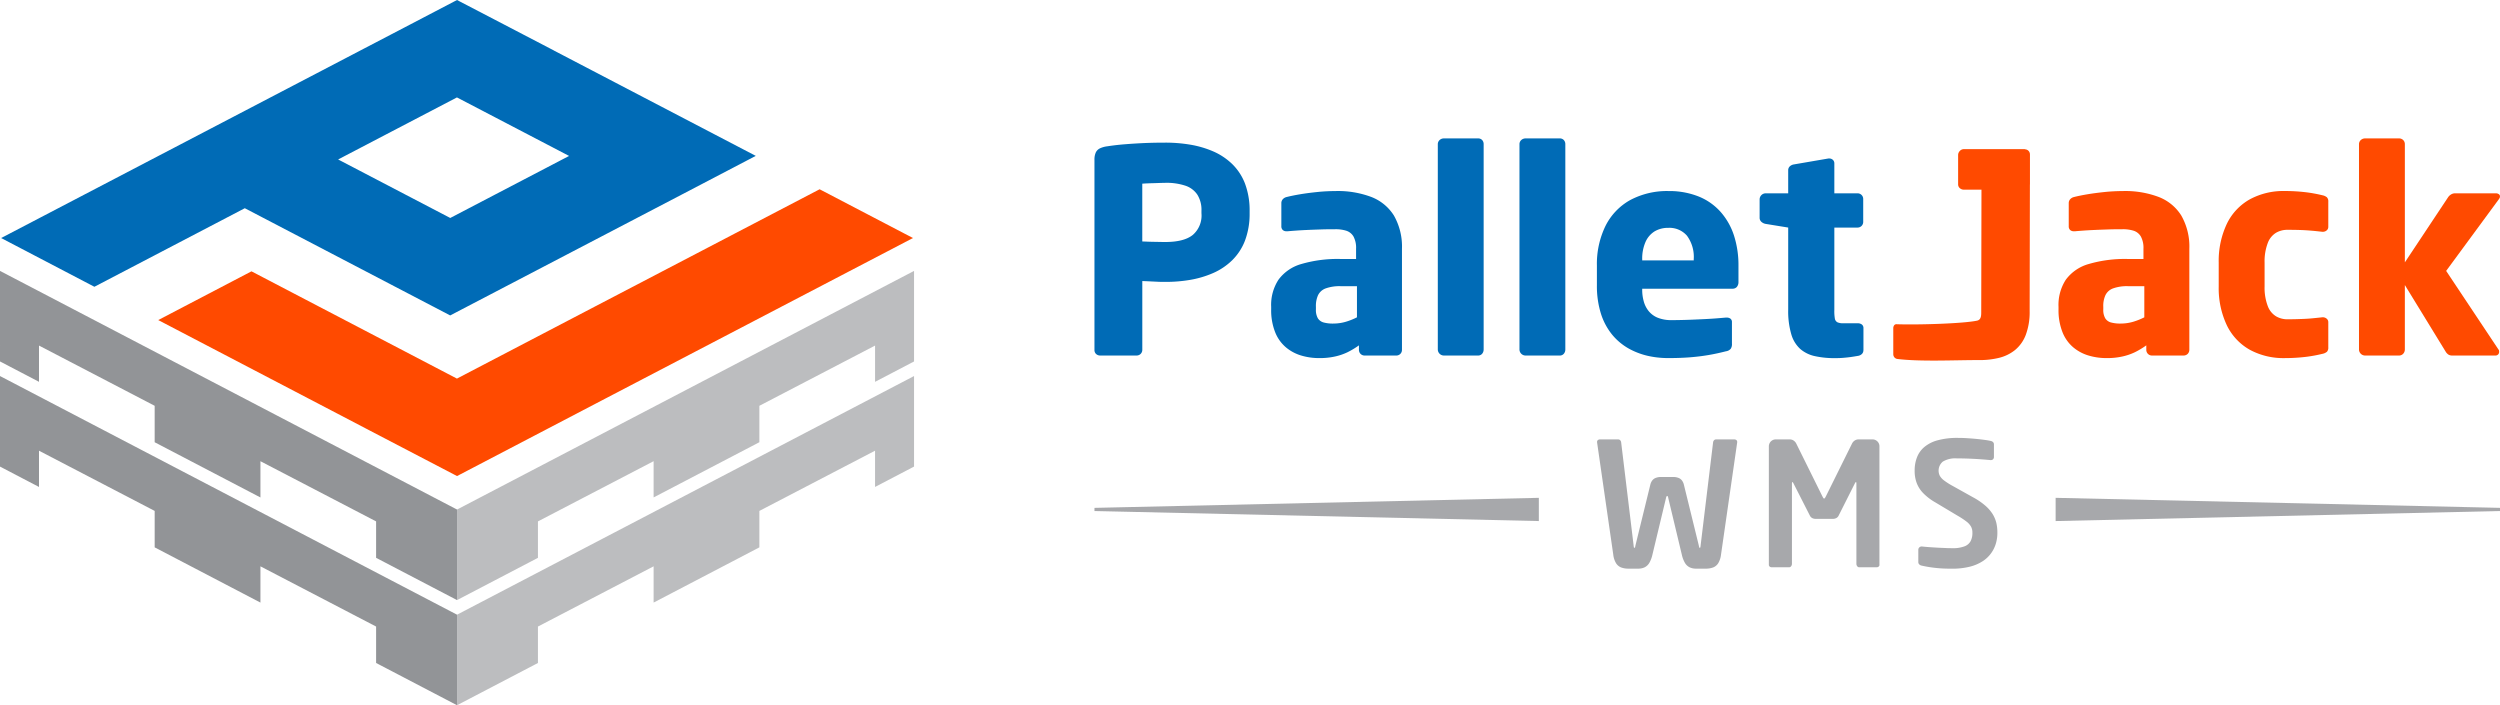
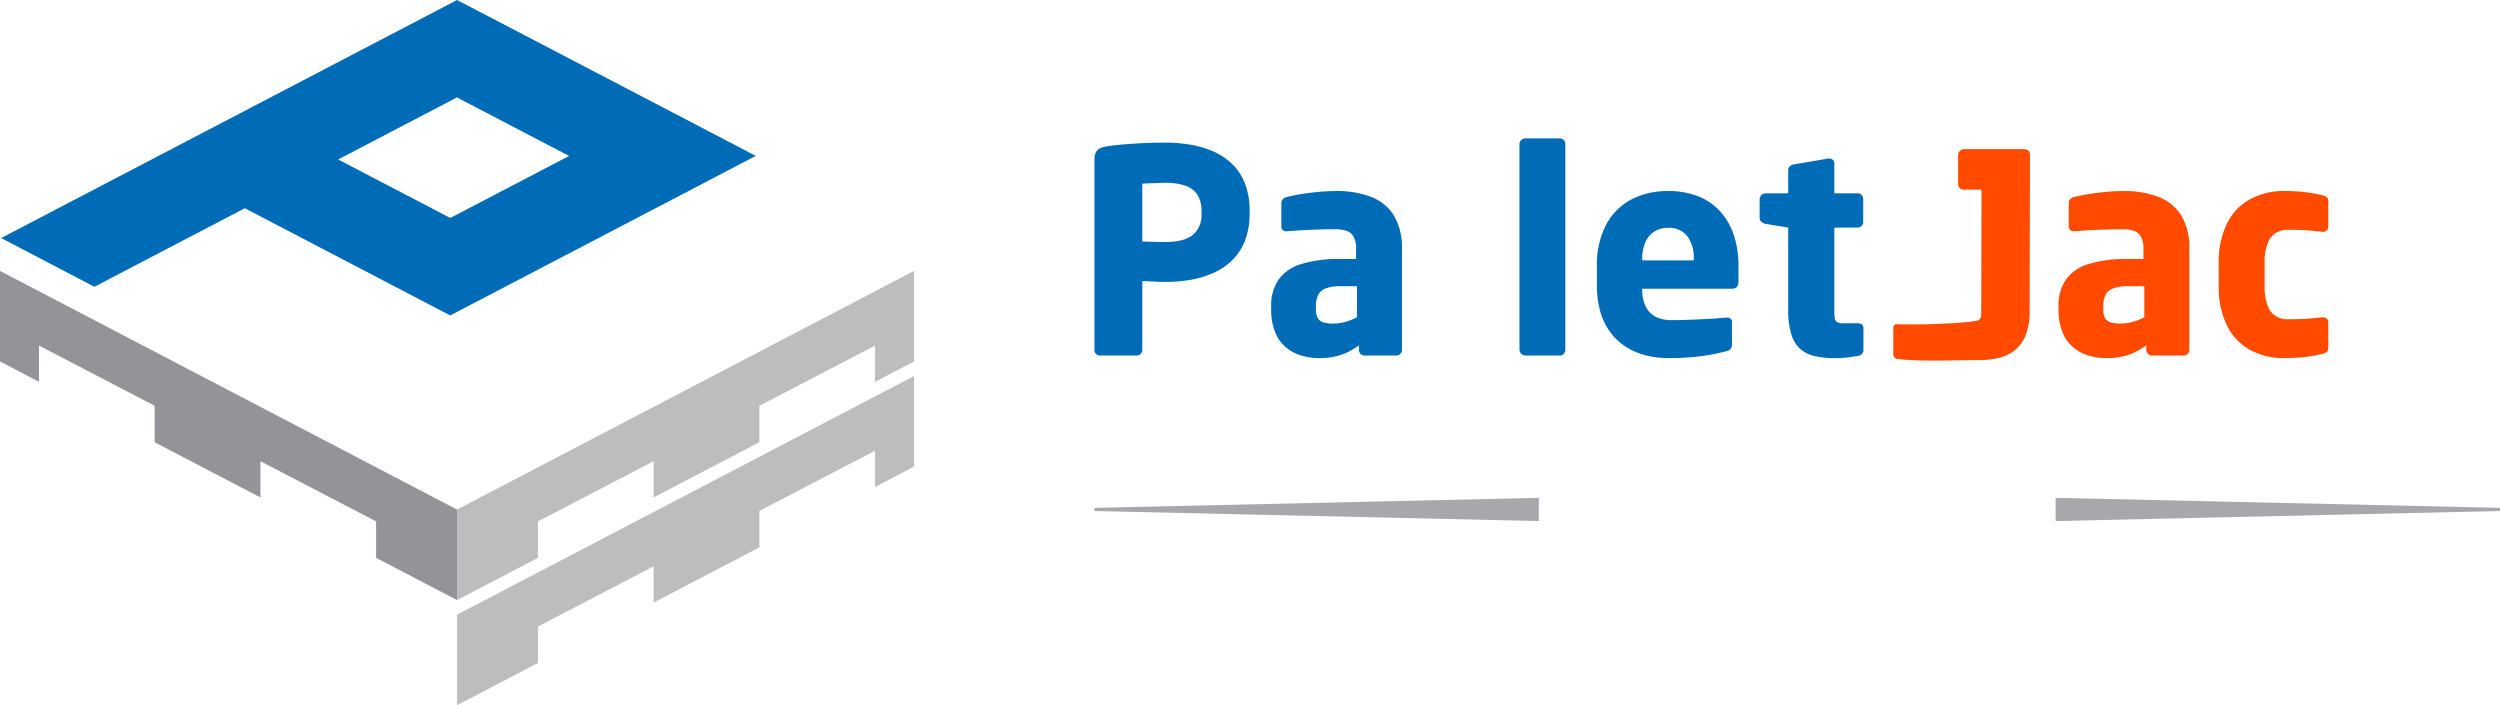
<svg xmlns="http://www.w3.org/2000/svg" width="505.255" height="142.531" viewBox="0 0 505.255 142.531">
  <g id="pjwms-tall-logo" transform="translate(-133.672 -127.447)">
    <g id="pj-wms-" transform="translate(354.865 155.414)">
      <g id="palletjack" transform="translate(0)">
        <g id="Group_7" data-name="Group 7">
          <path id="Path_39" data-name="Path 39" d="M142.663,287.331v-.516a15.352,15.352,0,0,0-.956-5.568,11.05,11.05,0,0,0-2.6-3.929,12.964,12.964,0,0,0-3.832-2.535,20.008,20.008,0,0,0-4.675-1.357,30.148,30.148,0,0,0-5.1-.4q-2.077,0-4.2.087c-1.412.067-2.746.153-4.026.257s-2.412.248-3.395.4a4.915,4.915,0,0,0-1.459.408,1.812,1.812,0,0,0-.84.821,3.5,3.5,0,0,0-.275,1.516v38.451a1.064,1.064,0,0,0,.335.78,1.2,1.2,0,0,0,.81.306h7.379a1.142,1.142,0,0,0,1.145-1.145V301c.488.019.991.038,1.536.066s1.067.049,1.6.077,1.032.028,1.5.028a29.4,29.4,0,0,0,5.043-.41,19.893,19.893,0,0,0,4.647-1.383,12.94,12.94,0,0,0,3.813-2.555,11.211,11.211,0,0,0,2.594-3.947,15.248,15.248,0,0,0,.955-5.548Zm-9.731,0a5.184,5.184,0,0,1-1.753,4.347c-1.184.953-3.033,1.43-5.57,1.43-.171,0-.467,0-.9-.009s-.9-.018-1.42-.027-.983-.02-1.421-.04-.722-.02-.9-.038V281.324c.181-.021.488-.04.9-.058s.876-.039,1.382-.049.964-.034,1.393-.046.754-.021.963-.021a12.078,12.078,0,0,1,4.035.564,4.677,4.677,0,0,1,2.459,1.83,5.776,5.776,0,0,1,.829,3.27v.516Z" transform="translate(-111.305 -272.166)" fill="#006bb6" />
          <path id="Path_40" data-name="Path 40" d="M169.827,313.917V293.489a12.669,12.669,0,0,0-1.641-6.744,9.361,9.361,0,0,0-4.617-3.756,19.138,19.138,0,0,0-7.131-1.173c-1.269.009-2.528.068-3.779.2s-2.393.278-3.454.458-1.953.363-2.67.545a1.508,1.508,0,0,0-.8.459,1.184,1.184,0,0,0-.286.8v4.635a1,1,0,0,0,.306.792,1.068,1.068,0,0,0,.723.238h.286c.45-.047,1.023-.086,1.716-.137s1.468-.092,2.327-.131,1.746-.068,2.679-.1,1.85-.039,2.775-.039a7.192,7.192,0,0,1,2.309.3,2.617,2.617,0,0,1,1.468,1.183,4.843,4.843,0,0,1,.513,2.47v2.06h-3.086a25.985,25.985,0,0,0-8,1.021,8.662,8.662,0,0,0-4.595,3.164,9.31,9.31,0,0,0-1.477,5.484v.513a11.964,11.964,0,0,0,.829,4.675,7.7,7.7,0,0,0,2.194,3.032,8.6,8.6,0,0,0,3.126,1.643,12.553,12.553,0,0,0,3.634.494,14.014,14.014,0,0,0,3.089-.314,11.459,11.459,0,0,0,2.574-.879A15.985,15.985,0,0,0,161.129,313v.916a1.142,1.142,0,0,0,1.145,1.145h6.41a1.138,1.138,0,0,0,1.143-1.145Zm-9.1-6.58a13.3,13.3,0,0,1-2.213.887,8.881,8.881,0,0,1-2.478.371,7.112,7.112,0,0,1-2-.208,1.994,1.994,0,0,1-1.2-.843,3.365,3.365,0,0,1-.4-1.811v-.513a5.328,5.328,0,0,1,.417-2.328,2.775,2.775,0,0,1,1.529-1.391,8.325,8.325,0,0,1,3.09-.457h3.259v6.294Z" transform="translate(-107.679 -271.172)" fill="#006bb6" />
-           <path id="Path_41" data-name="Path 41" d="M182.916,314.94V273.4a1.208,1.208,0,0,0-.3-.808,1.087,1.087,0,0,0-.784-.335h-6.98a1.29,1.29,0,0,0-.839.335,1.132,1.132,0,0,0-.363.808V314.94a1.239,1.239,0,0,0,1.2,1.2h6.98a1.056,1.056,0,0,0,.784-.362,1.334,1.334,0,0,0,.3-.84Z" transform="translate(-104.26 -272.253)" fill="#006bb6" />
          <path id="Path_42" data-name="Path 42" d="M197.746,314.94V273.4a1.2,1.2,0,0,0-.305-.808,1.077,1.077,0,0,0-.78-.335h-6.98a1.294,1.294,0,0,0-.841.335,1.127,1.127,0,0,0-.362.808V314.94a1.236,1.236,0,0,0,.362.84,1.25,1.25,0,0,0,.841.362h6.98a1.046,1.046,0,0,0,.78-.362,1.321,1.321,0,0,0,.305-.84Z" transform="translate(-102.583 -272.253)" fill="#006bb6" />
          <path id="Path_43" data-name="Path 43" d="M231.148,300.183v-3.317a19.431,19.431,0,0,0-.887-6A13.482,13.482,0,0,0,227.6,286.1a11.866,11.866,0,0,0-4.415-3.149,15.983,15.983,0,0,0-6.172-1.134,15.8,15.8,0,0,0-7.8,1.85,12.249,12.249,0,0,0-4.94,5.2,17.527,17.527,0,0,0-1.735,8v4a18.654,18.654,0,0,0,.827,5.77,12.84,12.84,0,0,0,2.232,4.177,11.957,11.957,0,0,0,3.254,2.766,14.786,14.786,0,0,0,3.9,1.526,18.557,18.557,0,0,0,4.149.467c1.642,0,3.13-.049,4.444-.154s2.552-.257,3.729-.456,2.355-.459,3.556-.764a1.513,1.513,0,0,0,.963-.515,1.687,1.687,0,0,0,.238-1.028v-4.349a.841.841,0,0,0-.3-.7,1.319,1.319,0,0,0-.784-.22h-.173c-.58.057-1.3.115-2.174.182s-1.811.115-2.822.162-2.041.094-3.071.124-2,.049-2.917.049a7.241,7.241,0,0,1-2.833-.516,4.577,4.577,0,0,1-1.813-1.383,5.372,5.372,0,0,1-.963-1.992,8.536,8.536,0,0,1-.286-2.345v-.115h18.253a1.121,1.121,0,0,0,.877-.362,1.515,1.515,0,0,0,.325-1.016Zm-9.042-4.349H211.694v-.228a8.4,8.4,0,0,1,.668-3.5,4.767,4.767,0,0,1,1.832-2.138,5.232,5.232,0,0,1,2.764-.713,4.684,4.684,0,0,1,3.779,1.584,7.223,7.223,0,0,1,1.371,4.768v.228Z" transform="translate(-100.994 -271.172)" fill="#006bb6" />
          <path id="Path_44" data-name="Path 44" d="M253.071,314.642v-4.464a.887.887,0,0,0-.326-.726,1.4,1.4,0,0,0-.875-.246h-2.8a2.847,2.847,0,0,1-1.249-.193,1.029,1.029,0,0,1-.533-.78,8.7,8.7,0,0,1-.1-1.716V289.867h4.691a1.142,1.142,0,0,0,1.144-1.144v-4.637a1.138,1.138,0,0,0-1.144-1.143h-4.691v-6.065a.95.95,0,0,0-.306-.706,1.04,1.04,0,0,0-.723-.268h-.171l-6.98,1.2a1.576,1.576,0,0,0-.811.382,1.045,1.045,0,0,0-.335.765v4.691h-4.576a1.239,1.239,0,0,0-1.2,1.2v3.775a1.088,1.088,0,0,0,.361.791,1.767,1.767,0,0,0,.84.411l4.576.743v16.594a16.652,16.652,0,0,0,.62,4.958A6.39,6.39,0,0,0,240.3,314.4a6.69,6.69,0,0,0,3,1.458,18.214,18.214,0,0,0,4.162.393c.541,0,1.056-.019,1.525-.059s.952-.085,1.429-.151,1-.151,1.563-.248a1.464,1.464,0,0,0,.8-.4,1.074,1.074,0,0,0,.284-.744Z" transform="translate(-97.657 -271.84)" fill="#006bb6" />
        </g>
        <g id="Group_8" data-name="Group 8" transform="translate(161.442)">
          <path id="Path_45" data-name="Path 45" d="M312.8,313.917V293.489a12.65,12.65,0,0,0-1.639-6.744,9.368,9.368,0,0,0-4.616-3.756,19.119,19.119,0,0,0-7.132-1.173c-1.27.009-2.528.068-3.778.2s-2.392.278-3.453.458-1.954.363-2.67.545a1.492,1.492,0,0,0-.8.459,1.169,1.169,0,0,0-.287.8v4.635a1,1,0,0,0,.3.792,1.082,1.082,0,0,0,.726.238h.288c.447-.047,1.018-.086,1.715-.137s1.466-.092,2.325-.131,1.745-.068,2.68-.1,1.852-.039,2.775-.039a7.176,7.176,0,0,1,2.308.3,2.608,2.608,0,0,1,1.467,1.183,4.817,4.817,0,0,1,.516,2.47v2.06h-3.089a25.965,25.965,0,0,0-8,1.021,8.662,8.662,0,0,0-4.6,3.164,9.333,9.333,0,0,0-1.476,5.484v.513a12.024,12.024,0,0,0,.828,4.675,7.716,7.716,0,0,0,2.194,3.032,8.611,8.611,0,0,0,3.13,1.643,12.535,12.535,0,0,0,3.633.494,13.991,13.991,0,0,0,3.089-.314,11.555,11.555,0,0,0,2.577-.879A15.948,15.948,0,0,0,304.1,313v.916a1.144,1.144,0,0,0,1.148,1.145h6.406a1.2,1.2,0,0,0,.811-.335,1.171,1.171,0,0,0,.333-.81Zm-9.1-6.58a13.493,13.493,0,0,1-2.213.887,8.883,8.883,0,0,1-2.479.371,7.126,7.126,0,0,1-2-.208,1.982,1.982,0,0,1-1.2-.843,3.365,3.365,0,0,1-.4-1.811v-.513a5.2,5.2,0,0,1,.42-2.328,2.751,2.751,0,0,1,1.525-1.391,8.332,8.332,0,0,1,3.09-.457H303.7v6.294Z" transform="translate(-252.964 -271.172)" fill="#ff4a00" />
          <path id="Path_46" data-name="Path 46" d="M337.595,313.4v-5.093a.892.892,0,0,0-.336-.7,1.153,1.153,0,0,0-.754-.277h-.111c-.7.076-1.366.142-2.023.208s-1.382.106-2.174.136-1.707.058-2.787.058a4.5,4.5,0,0,1-2.362-.593,4.049,4.049,0,0,1-1.679-2.058,10.411,10.411,0,0,1-.649-3.987v-4.806a10.411,10.411,0,0,1,.649-3.987,4.059,4.059,0,0,1,1.679-2.06,4.511,4.511,0,0,1,2.362-.589c1.08,0,2.008.018,2.787.047s1.506.086,2.174.141,1.326.134,2.023.21h.111a1.152,1.152,0,0,0,.754-.276.907.907,0,0,0,.336-.7v-5.093a1.2,1.2,0,0,0-.275-.895,2.054,2.054,0,0,0-.926-.42,28.846,28.846,0,0,0-3.119-.582,36.242,36.242,0,0,0-4.493-.276,14.234,14.234,0,0,0-7.039,1.678,11.276,11.276,0,0,0-4.625,4.9,17.5,17.5,0,0,0-1.67,7.9V301.1a17.5,17.5,0,0,0,1.67,7.9,11.3,11.3,0,0,0,4.625,4.9,14.261,14.261,0,0,0,7.039,1.678,35.583,35.583,0,0,0,4.493-.277,28.91,28.91,0,0,0,3.119-.583,2.042,2.042,0,0,0,.926-.419,1.209,1.209,0,0,0,.275-.9Z" transform="translate(-249.677 -271.172)" fill="#ff4a00" />
-           <path id="Path_47" data-name="Path 47" d="M369.417,283.984a.56.56,0,0,0-.237-.449,1.021,1.021,0,0,0-.621-.181h-8.183a1.559,1.559,0,0,0-.745.171,1.91,1.91,0,0,0-.742.686l-8.7,13.1V273.4a1.16,1.16,0,0,0-.333-.808,1.18,1.18,0,0,0-.813-.335h-6.922a1.292,1.292,0,0,0-.838.335,1.128,1.128,0,0,0-.363.808V314.94a1.239,1.239,0,0,0,1.2,1.2h6.922a1.141,1.141,0,0,0,.813-.362,1.281,1.281,0,0,0,.333-.84V301.894l8.24,13.447a1.856,1.856,0,0,0,.648.657,1.648,1.648,0,0,0,.781.145H368.5a.748.748,0,0,0,.541-.22.726.726,0,0,0,.2-.525,1,1,0,0,0-.02-.248.322.322,0,0,0-.1-.208l-10.585-15.907,10.644-14.476a1.653,1.653,0,0,0,.181-.3.921.921,0,0,0,.049-.268Z" transform="translate(-246.798 -272.253)" fill="#ff4a00" />
          <path id="Path_48" data-name="Path 48" d="M283.976,275.292a1.041,1.041,0,0,0-.333-.784,1.072,1.072,0,0,0-.332-.2l-.012-.008a1.341,1.341,0,0,0-.237-.051.967.967,0,0,0-.189-.042H270.618a1.109,1.109,0,0,0-.81.361,1.184,1.184,0,0,0-.348.839v5.908a1.01,1.01,0,0,0,.348.783,1.233,1.233,0,0,0,.81.3h3.561l-.048,24.54c0,.785.041,1.74-.84,1.93-2.873.612-12.278.876-16.307.721a.547.547,0,0,0-.466.248.981.981,0,0,0-.163.555v5.252a1,1,0,0,0,.239.656.96.96,0,0,0,.62.317c4.676.571,11.72.208,16.46.222a16.482,16.482,0,0,0,4.045-.45,8.325,8.325,0,0,0,3.241-1.582,7.332,7.332,0,0,0,2.165-3.042,13.111,13.111,0,0,0,.792-4.827l.049-25.567c0-.022.012-.038.012-.06V275.4h0v-.111Z" transform="translate(-256.355 -272.032)" fill="#ff4a00" />
        </g>
      </g>
      <g id="wms" transform="translate(0.001 60.528)">
        <path id="Path_49" data-name="Path 49" d="M111.306,339.55v.641l89.808,2.026v-4.695Z" transform="translate(-111.306 -325.405)" fill="#a7a8ab" />
-         <path id="wms-2" data-name="wms" d="M230.887,327.435a.442.442,0,0,0-.179-.362.654.654,0,0,0-.411-.127H226.6a.552.552,0,0,0-.388.169.745.745,0,0,0-.2.459L223.5,348.332a3.144,3.144,0,0,1-.049.377c-.014.092-.065.142-.127.142s-.11-.05-.126-.142-.053-.22-.081-.377l-3-12.225a2.34,2.34,0,0,0-.333-.776,1.579,1.579,0,0,0-.672-.57,2.883,2.883,0,0,0-1.19-.22h-2.4a2.848,2.848,0,0,0-1.191.22,1.606,1.606,0,0,0-.672.57,2.248,2.248,0,0,0-.331.776l-2.993,12.225c-.031.158-.06.285-.077.377s-.07.142-.135.142-.109-.05-.126-.142a3.8,3.8,0,0,1-.048-.377l-2.509-20.758a.738.738,0,0,0-.2-.459.551.551,0,0,0-.391-.169h-3.689a.645.645,0,0,0-.411.127.433.433,0,0,0-.181.362v.1l3.274,22.707a4.252,4.252,0,0,0,.551,1.705,2.129,2.129,0,0,0,1.032.872,4.123,4.123,0,0,0,1.552.244h1.881a2.926,2.926,0,0,0,1.333-.273,2.313,2.313,0,0,0,.939-.893,5.77,5.77,0,0,0,.616-1.619l2.754-11.493a1.067,1.067,0,0,1,.1-.309.143.143,0,0,1,.146-.077.12.12,0,0,1,.133.077,2.01,2.01,0,0,1,.077.309l2.75,11.493a5.746,5.746,0,0,0,.618,1.619,2.327,2.327,0,0,0,.939.893,2.929,2.929,0,0,0,1.336.273h1.879a4.091,4.091,0,0,0,1.552-.244,2.135,2.135,0,0,0,1.035-.872,4.347,4.347,0,0,0,.551-1.705l3.272-22.707a.816.816,0,0,1,0-.1Zm28.748,24.833V328.336a1.306,1.306,0,0,0-.191-.7,1.374,1.374,0,0,0-.5-.5,1.309,1.309,0,0,0-.7-.192h-2.854a1.4,1.4,0,0,0-.761.233,1.594,1.594,0,0,0-.53.6l-5.26,10.62a3.959,3.959,0,0,1-.2.361.191.191,0,0,1-.361,0c-.051-.081-.121-.2-.2-.361l-5.258-10.62a1.588,1.588,0,0,0-.531-.6,1.375,1.375,0,0,0-.76-.233h-2.854a1.321,1.321,0,0,0-.7.192,1.38,1.38,0,0,0-.5.5,1.45,1.45,0,0,0-.19.7v23.933a.476.476,0,0,0,.179.387.657.657,0,0,0,.412.133h3.52a.5.5,0,0,0,.394-.219.791.791,0,0,0,.162-.477V335.911a1.046,1.046,0,0,1,.023-.266c.017-.06.046-.081.081-.081.018,0,.04.021.075.063s.065.087.1.145l3.379,6.639a1.114,1.114,0,0,0,.463.442,1.485,1.485,0,0,0,.651.152h3.517a1.49,1.49,0,0,0,.652-.152,1.114,1.114,0,0,0,.463-.442l3.342-6.639c.034-.058.07-.1.1-.145s.06-.063.077-.063c.036,0,.065.021.081.081a.957.957,0,0,1,.023.266v16.183a.8.8,0,0,0,.162.477.506.506,0,0,0,.394.219h3.517a.66.66,0,0,0,.413-.133.466.466,0,0,0,.184-.387Zm23.835-6.479a8.6,8.6,0,0,0-.211-1.974A6.241,6.241,0,0,0,282.49,342,7.746,7.746,0,0,0,281,340.306a13.411,13.411,0,0,0-2.373-1.62l-4.181-2.334a13.536,13.536,0,0,1-1.745-1.108,3.128,3.128,0,0,1-.871-.957,2.37,2.37,0,0,1,.62-2.857,4.853,4.853,0,0,1,2.8-.649c1.134,0,2.269.034,3.419.092s2.293.151,3.443.254h.069a.58.58,0,0,0,.431-.184.642.642,0,0,0,.163-.442v-2.577a.625.625,0,0,0-.183-.436.873.873,0,0,0-.446-.227c-.3-.07-.709-.145-1.218-.214s-1.081-.139-1.708-.2-1.264-.109-1.914-.151-1.266-.056-1.845-.056a14.954,14.954,0,0,0-4.094.493,6.988,6.988,0,0,0-2.688,1.376,5.149,5.149,0,0,0-1.47,2.1,7.209,7.209,0,0,0-.456,2.651,6.976,6.976,0,0,0,.348,2.311,5.937,5.937,0,0,0,1.254,2.1,10.862,10.862,0,0,0,2.508,1.962l4.6,2.751a15.4,15.4,0,0,1,1.786,1.183,3.353,3.353,0,0,1,.918,1.045,2.528,2.528,0,0,1,.255,1.184,3.523,3.523,0,0,1-.362,1.711,2.3,2.3,0,0,1-1.253,1.056,6.486,6.486,0,0,1-2.425.366q-.4,0-1-.016c-.4-.019-.839-.038-1.322-.056s-.953-.05-1.432-.079-.936-.06-1.354-.094-.766-.069-1.05-.1h-.069a.668.668,0,0,0-.663.66v2.509a.629.629,0,0,0,.206.465.89.89,0,0,0,.458.231c.55.127,1.142.237,1.756.331s1.3.169,2.02.221,1.519.073,2.386.073a14.546,14.546,0,0,0,3.628-.416,8.681,8.681,0,0,0,2.609-1.132,6.36,6.36,0,0,0,1.7-1.648,6.461,6.461,0,0,0,.936-1.974,7.636,7.636,0,0,0,.28-2.106Z" transform="translate(-100.991 -326.635)" fill="#a7a8ab" />
        <path id="Path_50" data-name="Path 50" d="M375.643,340.188v-.641l-89.808-2.025v4.695Z" transform="translate(-91.582 -325.405)" fill="#a7a8ab" />
      </g>
    </g>
    <g id="pj-pallet" transform="translate(133.672 127.447)">
      <g id="pj" transform="translate(0.234)">
        <path id="j" d="M267.843,137.662l.021,0-19.607-10.212-.53.278q-6.488,3.4-12.977,6.78l-5.434,2.833h0l-73.193,38.212,18.847,9.851,30.4-15.877,41.507,21.669L293.6,166.811q6.631-3.459,13.253-6.928l1.784-.933Zm3.063,21.3L246.891,171.5l-22.659-11.825,24.013-12.538Z" transform="translate(-156.129 -127.447)" fill="#006bb6" fill-rule="evenodd" />
-         <path id="p" d="M335.4,170.735q-8.279-4.344-16.551-8.644l-.53-.277-.531.277q-22.473,11.723-44.937,23.453l-27.832,14.534L203.494,178.4l-18.844,9.849,42.129,22-.006,0,18.265,9.525.531-.275q14.643-7.665,29.348-15.332l62.269-32.5Z" transform="translate(-152.906 -123.563)" fill="#ff4a00" fill-rule="evenodd" />
      </g>
      <path id="Path_35" data-name="Path 35" d="M155.919,176.638l92.366,48.23v18.3l-16.355-8.54v-7.364L208.553,215.1v7.326l-21.375-11.16V203.9L163.8,191.727v7.328l-7.88-4.118Z" transform="translate(-155.919 -121.888)" fill="#929497" fill-rule="evenodd" />
      <path id="Path_36" data-name="Path 36" d="M331.27,176.638l-92.364,48.23v18.3l16.354-8.54v-7.364l23.377-12.17v7.326l21.375-11.16V203.9l23.378-12.17v7.328l7.88-4.118Z" transform="translate(-146.54 -121.888)" fill="#bcbdbf" fill-rule="evenodd" />
-       <path id="Path_37" data-name="Path 37" d="M155.919,195.729l92.366,48.231v18.3L231.93,253.72v-7.363l-23.377-12.172v7.329l-21.375-11.162v-7.364L163.8,210.819v7.327l-7.88-4.117Z" transform="translate(-155.919 -119.73)" fill="#929497" fill-rule="evenodd" />
      <path id="Path_38" data-name="Path 38" d="M331.27,195.729,238.906,243.96v18.3l16.354-8.541v-7.363l23.377-12.172v7.329l21.375-11.162v-7.364l23.378-12.17v7.327l7.88-4.117Z" transform="translate(-146.54 -119.73)" fill="#bcbdbf" fill-rule="evenodd" />
    </g>
  </g>
</svg>